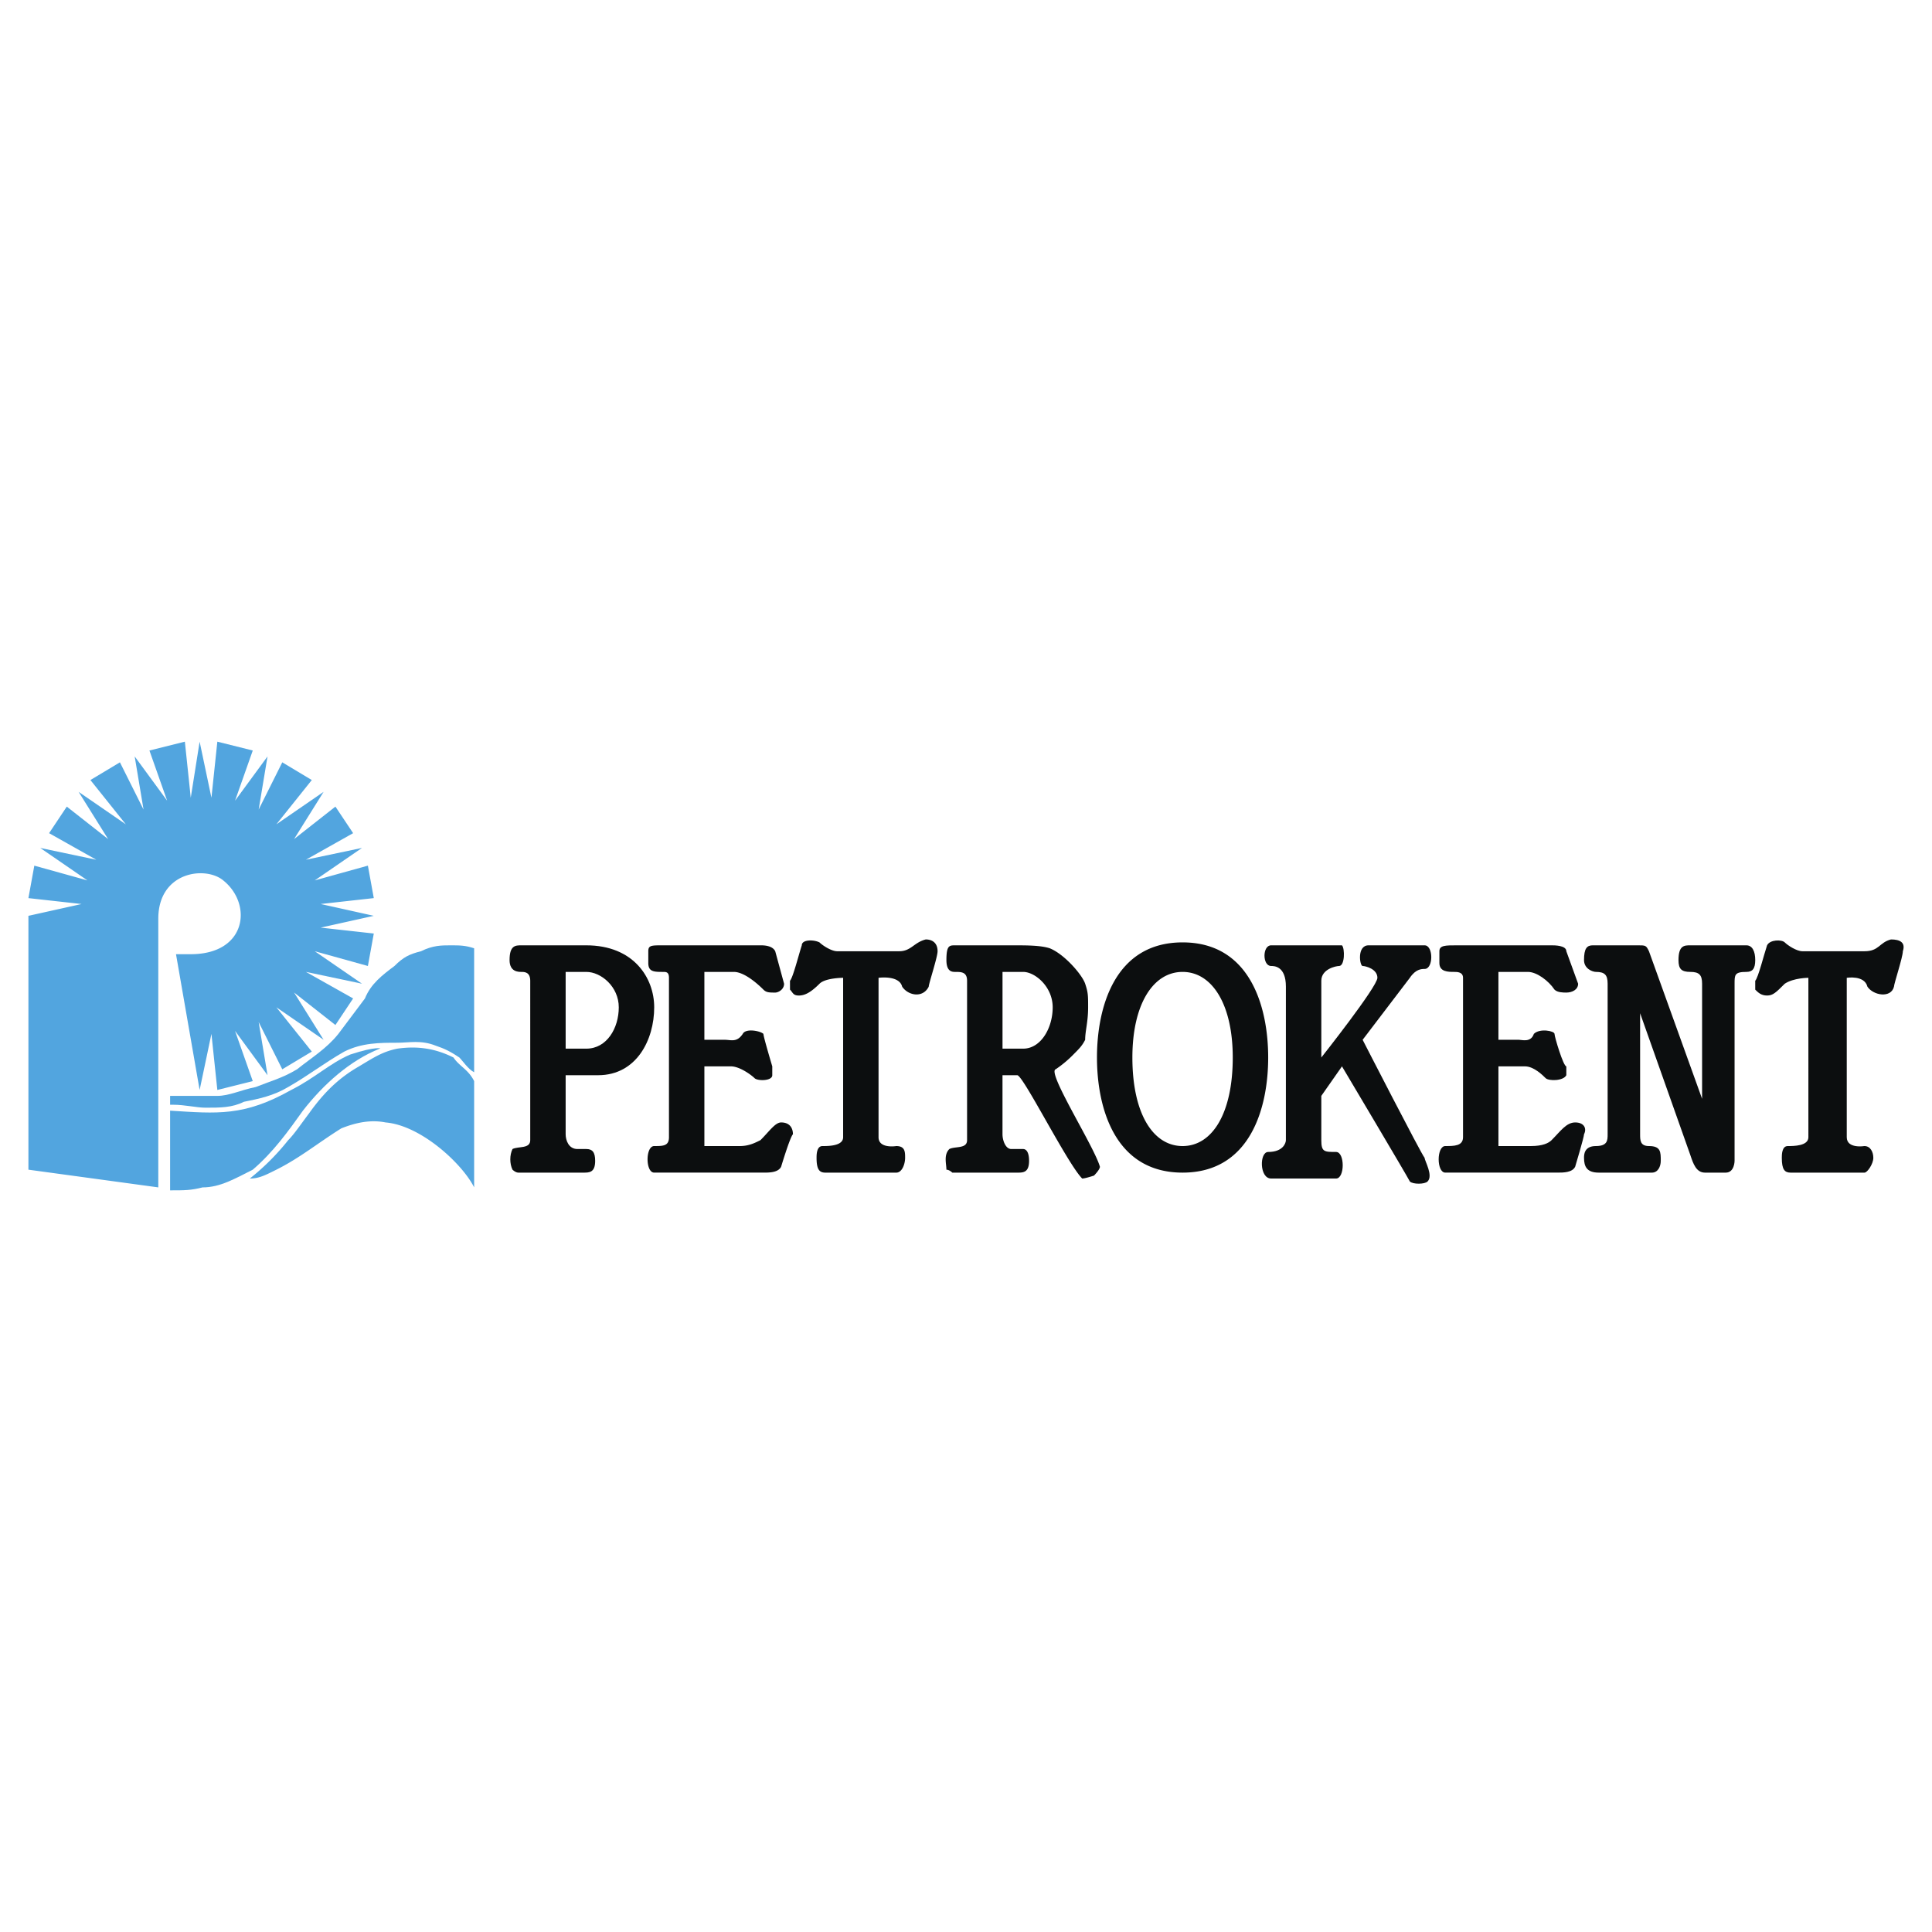
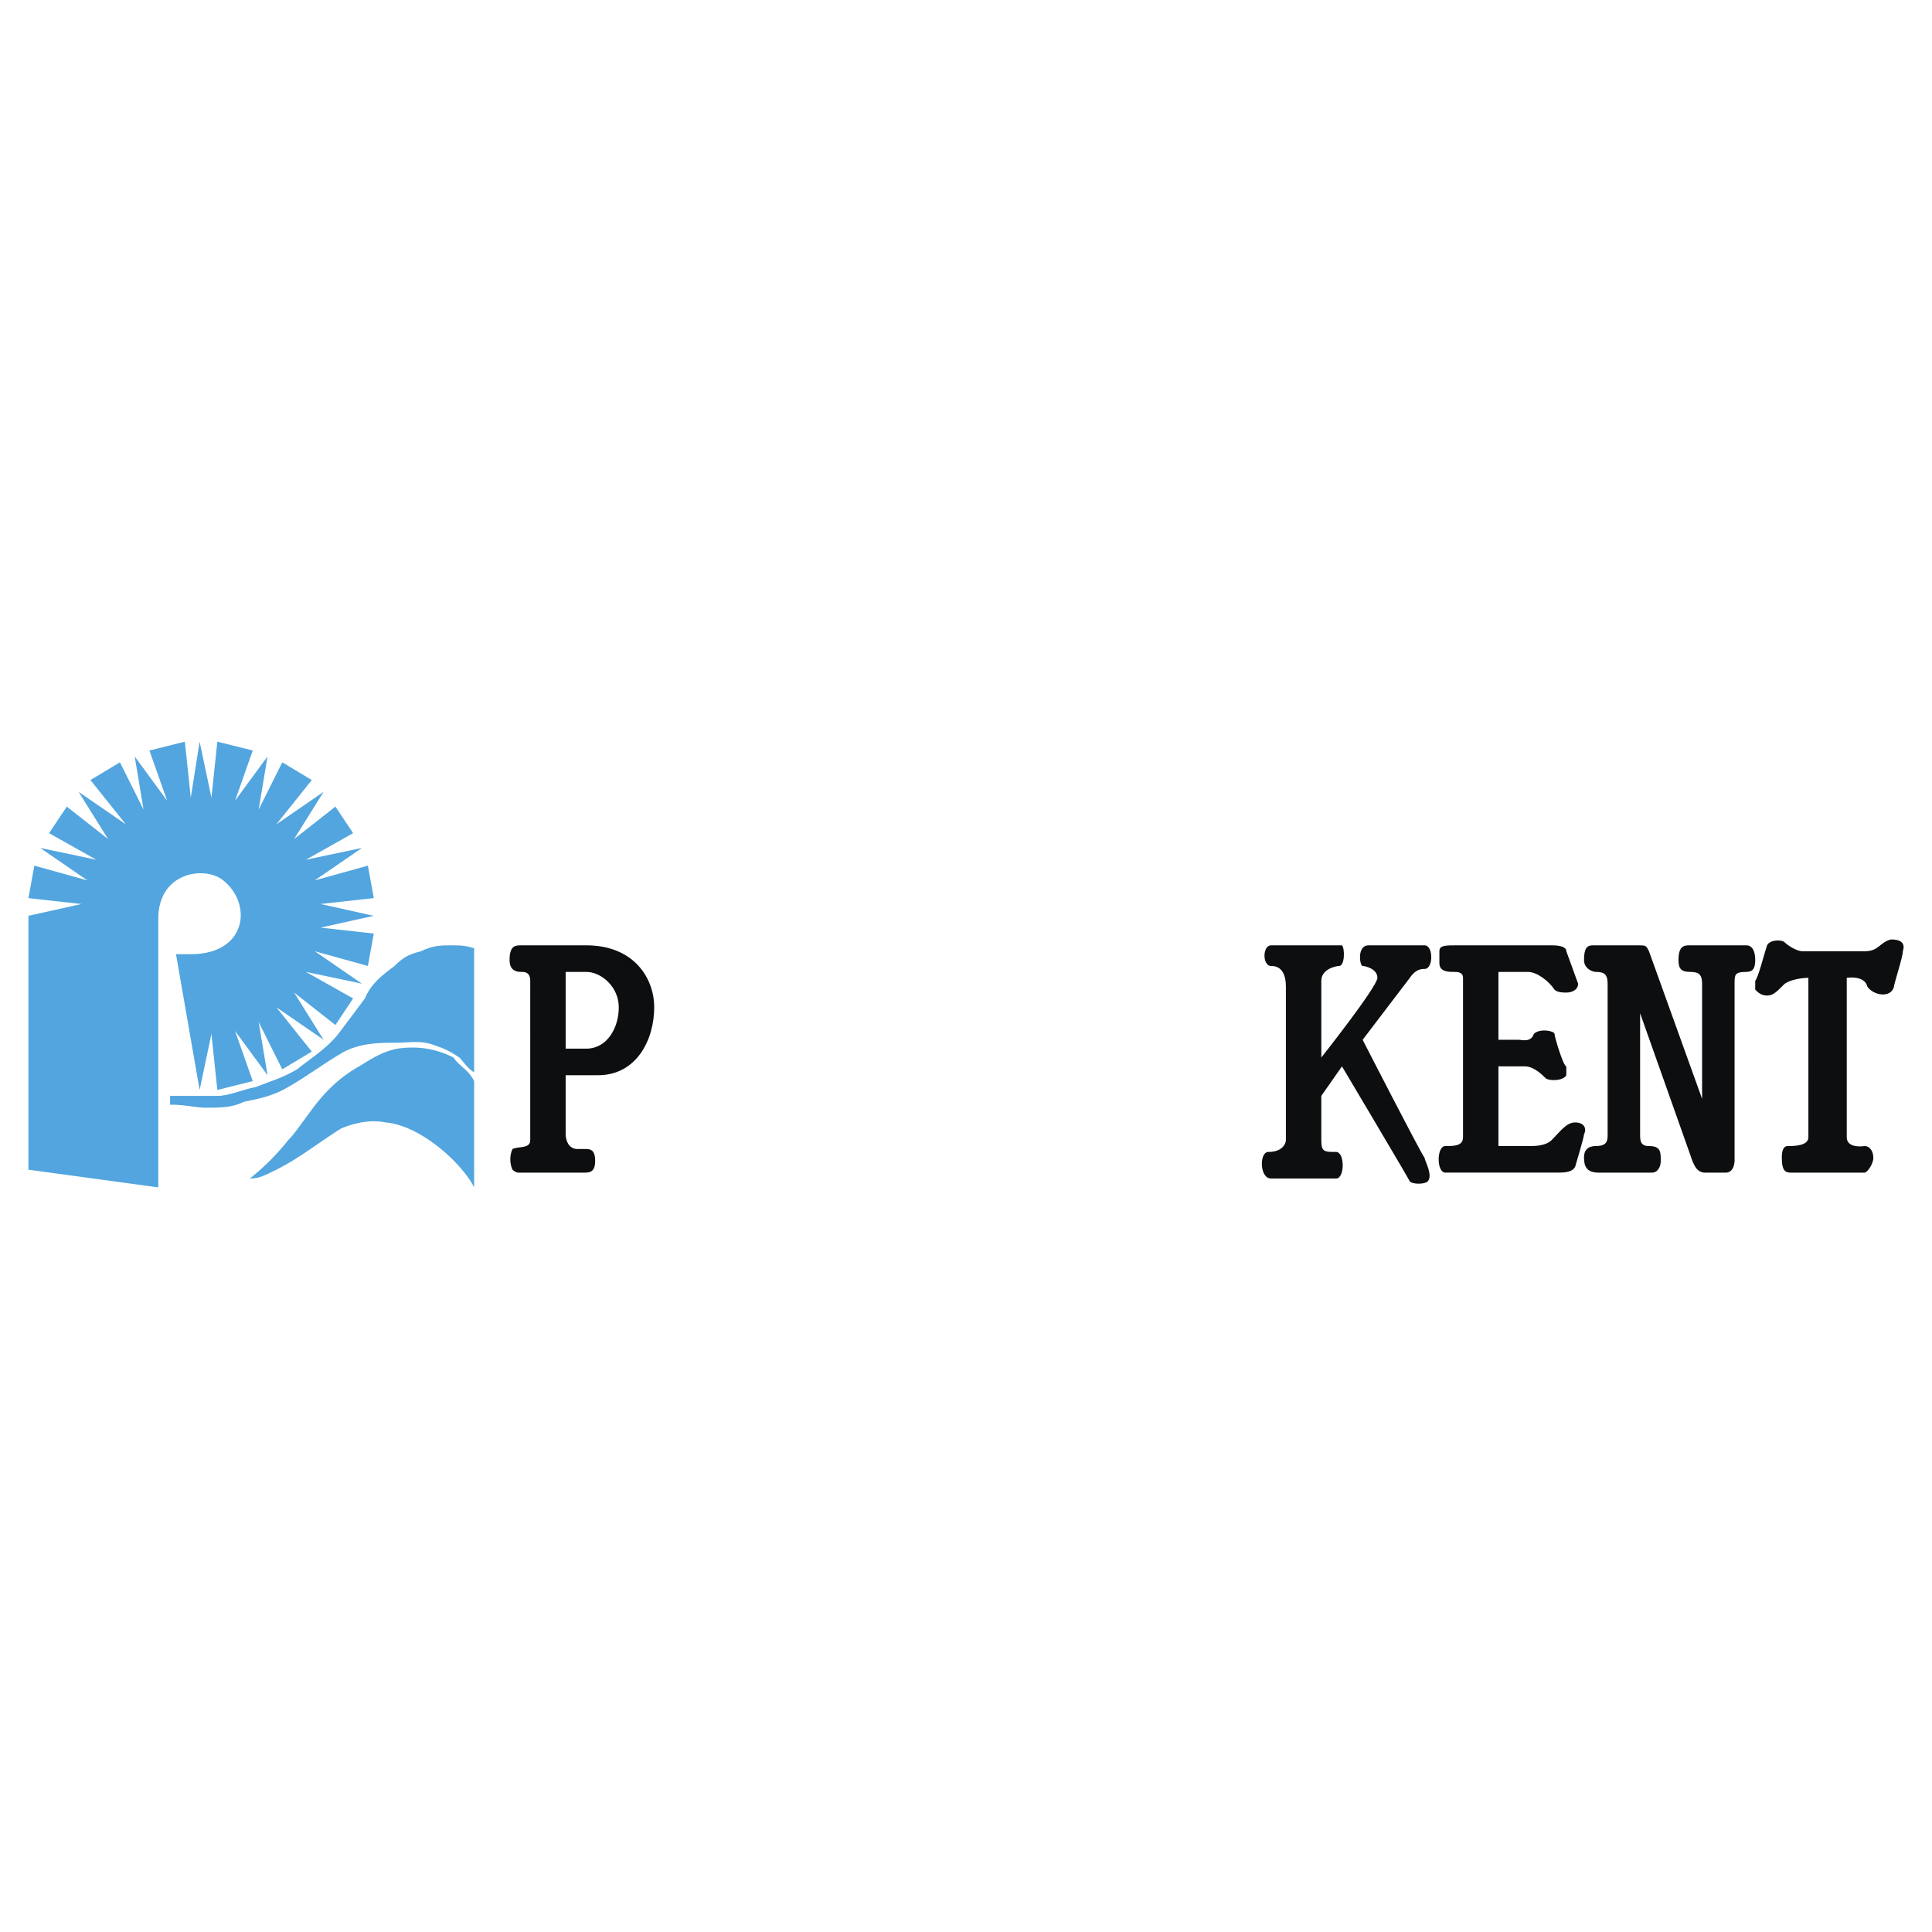
<svg xmlns="http://www.w3.org/2000/svg" width="2500" height="2500" viewBox="0 0 192.756 192.756">
  <g fill-rule="evenodd" clip-rule="evenodd">
    <path fill="#fff" d="M0 0h192.756v192.756H0V0z" />
    <path d="M167.463 95.789c0-1.473.588-1.473 1.178-1.473h5.596c.59 0 .883.589.883 1.473s-.293 1.178-.883 1.178c-1.178 0-1.178.295-1.178 1.179v17.67s0 1.178-.885 1.178h-2.061c-.883 0-1.178-.883-1.473-1.767l-5.006-14.137v12.075c0 .589 0 1.178.883 1.178 1.178 0 1.178.589 1.178 1.473 0 .589-.295 1.178-.883 1.178h-5.301c-1.178 0-1.473-.589-1.473-1.473 0-.294 0-1.178 1.178-1.178s1.178-.589 1.178-1.178v-15.02c0-.884-.295-1.179-1.178-1.179-.295 0-1.178-.294-1.178-1.178 0-1.178.295-1.473.883-1.473h4.418c.883 0 .883 0 1.178.589l5.301 14.726V98.146c0-.884-.295-1.179-1.178-1.179s-1.177-.294-1.177-1.178z" fill="#0c0e0f" />
    <path d="M157.449 98.146c0 .589-.588.883-1.178.883-.295 0-.883 0-1.178-.294-.59-.884-1.768-1.768-2.65-1.768h-2.945v6.774h2.061c.295 0 1.18.294 1.473-.59.59-.589 2.062-.294 2.062 0 0 .295.883 3.24 1.178 3.24v.883c-.295.59-1.768.59-2.061.295-.295-.295-1.18-1.178-2.062-1.178h-2.65v7.951h3.24c1.178 0 1.766-.294 2.061-.589.883-.884 1.473-1.767 2.355-1.767.885 0 1.18.589.885 1.178 0 .295-.885 3.239-.885 3.239-.293.589-1.178.589-1.766.589h-11.191c-.883 0-.883-2.65 0-2.65s1.768 0 1.768-.883V97.556c0-.589-.59-.589-.885-.589-.588 0-1.473 0-1.473-.883v-1.179c0-.589.59-.589 1.768-.589h9.424c.295 0 1.473 0 1.473.589l1.176 3.241zM175.119 97.851c.295-.295.885-2.65 1.18-3.534.293-.589 1.471-.589 1.766-.294s1.178.883 1.768.883h6.186c1.471 0 1.471-.883 2.648-1.178.885 0 1.473.294 1.18 1.178 0 .589-.885 3.24-.885 3.534-.295 1.178-2.061.884-2.65 0-.293-1.178-2.061-.884-2.061-.884v15.904c0 1.178 1.768.883 1.768.883.588 0 .883.589.883 1.178 0 .59-.59 1.473-.883 1.473h-7.363c-.59 0-.885-.294-.885-1.473 0-.294 0-1.178.59-1.178s2.062 0 2.062-.883V97.556s-1.473 0-2.357.59c-.883.883-1.178 1.178-1.766 1.178-.59 0-.885-.295-1.18-.589l-.001-.884zM58.497 94.316c4.712 0 6.773 3.239 6.773 6.185 0 3.24-1.767 6.773-5.595 6.773h-3.24v5.891c0 .589.294 1.473 1.178 1.473h.884c.588 0 .883.294.883 1.178 0 1.178-.589 1.178-1.178 1.178h-6.479c-.294 0-.589-.294-.589-.294-.294-.589-.294-1.473 0-2.062.589-.295 1.768 0 1.768-.884V97.851c0-.884-.589-.884-.884-.884s-1.178 0-1.178-1.178c0-1.473.589-1.473 1.178-1.473h6.479zm-2.062 10.308h2.062c2.061 0 3.239-2.062 3.239-4.123s-1.767-3.534-3.239-3.534h-2.062v7.657z" fill="#0c0e0f" />
-     <path d="M78.228 98.146c0 .589-.589.883-.884.883-.589 0-.883 0-1.178-.294-.884-.884-2.062-1.768-2.945-1.768h-2.945v6.774h2.062c.589 0 1.178.294 1.767-.59.294-.589 1.767-.294 2.062 0 0 .295.883 3.24.883 3.24v.883c0 .59-1.473.59-1.767.295-.294-.295-1.472-1.178-2.356-1.178h-2.65v7.951h3.534c.883 0 1.472-.294 2.061-.589.884-.884 1.473-1.767 2.062-1.767.883 0 1.178.589 1.178 1.178-.295.295-1.178 3.239-1.178 3.239-.294.589-1.178.589-1.767.589H65.27c-.883 0-.883-2.65 0-2.65.884 0 1.473 0 1.473-.883V97.556c0-.589-.294-.589-.589-.589-.884 0-1.473 0-1.473-.883v-1.179c0-.589.294-.589 1.473-.589h9.718c.295 0 1.178 0 1.473.589l.883 3.241zM78.817 97.851c.295-.295.884-2.65 1.178-3.534 0-.589 1.178-.589 1.767-.294.294.294 1.178.883 1.767.883h6.185c1.178 0 1.473-.883 2.65-1.178.589 0 1.178.294 1.178 1.178 0 .589-.883 3.24-.883 3.534-.589 1.178-2.062.884-2.65 0-.295-1.178-2.356-.884-2.356-.884v15.904c0 1.178 1.768.883 1.768.883.883 0 .883.589.883 1.178 0 .59-.294 1.473-.883 1.473h-7.068c-.589 0-.884-.294-.884-1.473 0-.294 0-1.178.589-1.178s2.062 0 2.062-.883V97.556s-1.767 0-2.356.59c-.884.883-1.473 1.178-2.062 1.178s-.589-.295-.884-.589l-.001-.884zM109.445 105.508c0 5.007 1.768 11.485 8.541 11.485s8.541-6.479 8.541-11.485-1.768-11.486-8.541-11.486-8.541 6.479-8.541 11.486zm13.547 0c0 5.596-2.061 8.835-5.006 8.835s-5.008-3.239-5.008-8.835c0-5.302 2.062-8.541 5.008-8.541s5.006 3.239 5.006 8.541zM101.199 94.316c1.178 0 2.65 0 3.535.295 1.471.589 3.238 2.65 3.533 3.534.295.883.295 1.178.295 2.355 0 1.473-.295 2.356-.295 3.24-.295.589-.59.883-1.178 1.472a11.25 11.25 0 0 1-1.768 1.473c-.883.295 3.828 7.657 4.418 9.719 0 .295-.59.884-.59.884s-.883.294-1.178.294c-1.473-1.472-5.891-10.308-6.479-10.308h-1.473v5.891c0 .589.295 1.473.883 1.473h1.178c.295 0 .59.294.59 1.178 0 1.178-.59 1.178-1.178 1.178h-6.479s-.294-.294-.589-.294c0-.589-.294-1.473.294-2.062.589-.295 1.767 0 1.767-.884V97.851c0-.884-.588-.884-1.178-.884-.294 0-.883 0-.883-1.178 0-1.473.294-1.473.883-1.473h5.892zm-1.178 10.308h2.061c1.768 0 2.945-2.062 2.945-4.123s-1.766-3.534-2.945-3.534h-2.061v7.657z" fill="#0c0e0f" />
    <path d="M131.828 94.316h2.061c.295.295.295 2.062-.293 2.062-.295 0-1.768.295-1.768 1.473v7.657s5.596-7.068 5.596-7.952c0-.883-1.178-1.178-1.473-1.178s-.59-2.062.588-2.062h5.596c.885 0 .885 2.356 0 2.356-.293 0-.883 0-1.473.883l-4.711 6.186s5.891 11.485 6.184 11.779c0 .295.885 1.768.295 2.356-.295.294-1.473.294-1.768 0-.293-.589-6.773-11.485-6.773-11.485l-2.061 2.945v4.417c0 1.178.295 1.178 1.473 1.178.883 0 .883 2.65 0 2.65h-6.48c-1.178 0-1.178-2.65-.293-2.65 1.473 0 1.766-.883 1.766-1.178V98.439c0-2.062-1.178-2.062-1.473-2.062-.883 0-.883-2.062 0-2.062h5.007v.001z" fill="#0c0e0f" />
    <path d="M34.347 104.919c-2.062 1.178-3.534 2.355-5.595 3.534-1.473.884-2.945 1.178-4.418 1.473-1.178.589-2.356.589-3.828.589-.884 0-2.062-.295-3.24-.295h-.294v-.883h4.712c1.178 0 2.356-.59 3.829-.884 1.472-.589 2.65-.884 4.123-1.768 1.473-1.178 2.945-2.062 4.123-3.534l2.651-3.534c.589-1.472 1.767-2.355 2.945-3.239.883-.883 1.472-1.178 2.65-1.473 1.178-.589 2.062-.589 2.945-.589.884 0 1.473 0 2.356.295v12.369c-.589-.295-1.178-1.179-1.473-1.473-.884-.589-1.473-.884-2.356-1.178-1.472-.589-2.65-.295-3.828-.295-1.768.001-3.535.001-5.302.885z" fill="#52a5df" />
-     <path d="M37.881 104.624c-2.945 1.178-5.596 3.534-7.657 6.185-1.473 2.062-2.945 4.123-5.007 5.891-1.767.883-3.24 1.767-5.007 1.767-1.178.295-1.767.295-3.239.295v-7.952c4.712.295 7.362.589 12.075-2.062 2.356-1.178 3.829-2.65 5.89-3.534 2.65-.884 3.239-.59 2.945-.59z" fill="#52a5df" />
    <path d="M39.648 104.624c2.062-.294 3.828 0 5.596.884.589.884 1.473 1.178 2.062 2.356v10.602c-1.178-2.355-5.301-6.185-8.835-6.479-1.472-.295-2.945 0-4.417.589-2.356 1.473-4.123 2.944-6.479 4.123-1.178.589-1.767.883-2.65.883a23.54 23.54 0 0 0 3.829-3.828c.589-.589 1.178-1.473 2.062-2.65 1.472-2.062 2.945-3.534 5.006-4.712 1.47-.884 2.353-1.473 3.826-1.768zM19.917 73.996l1.178 5.595.589-5.595 3.534.883-1.767 5.006 3.24-4.417-.884 5.301 2.356-4.712 2.945 1.767-3.534 4.418 4.712-3.24-2.945 4.712 4.123-3.239 1.767 2.65-4.712 2.651 5.596-1.178-4.712 3.24 5.301-1.473.589 3.239-5.301.589 5.301 1.178-5.301 1.178 5.301.589-.589 3.239-5.301-1.473 4.712 3.24-5.596-1.179 4.712 2.65-1.767 2.651-4.123-3.24 2.945 4.713-4.712-3.24 3.534 4.418-2.945 1.767-2.356-4.712.884 5.301-3.24-4.417 1.767 5.007-3.534.883-.589-5.596-1.178 5.596L17.56 95.2h1.473c5.596 0 6.185-5.007 3.239-7.362-1.767-1.473-6.479-.884-6.479 3.828v26.8l-12.958-1.767V91.372l5.301-1.178-5.301-.589.589-3.239 5.301 1.473-4.712-3.24 5.596 1.178-4.712-2.651 1.767-2.65 4.123 3.239-2.945-4.712 4.712 3.24-3.534-4.419 2.945-1.767 2.356 4.712-.884-5.301 3.239 4.417-1.767-5.006 3.534-.883.589 5.595.885-5.595z" fill="#52a5df" />
  </g>
</svg>